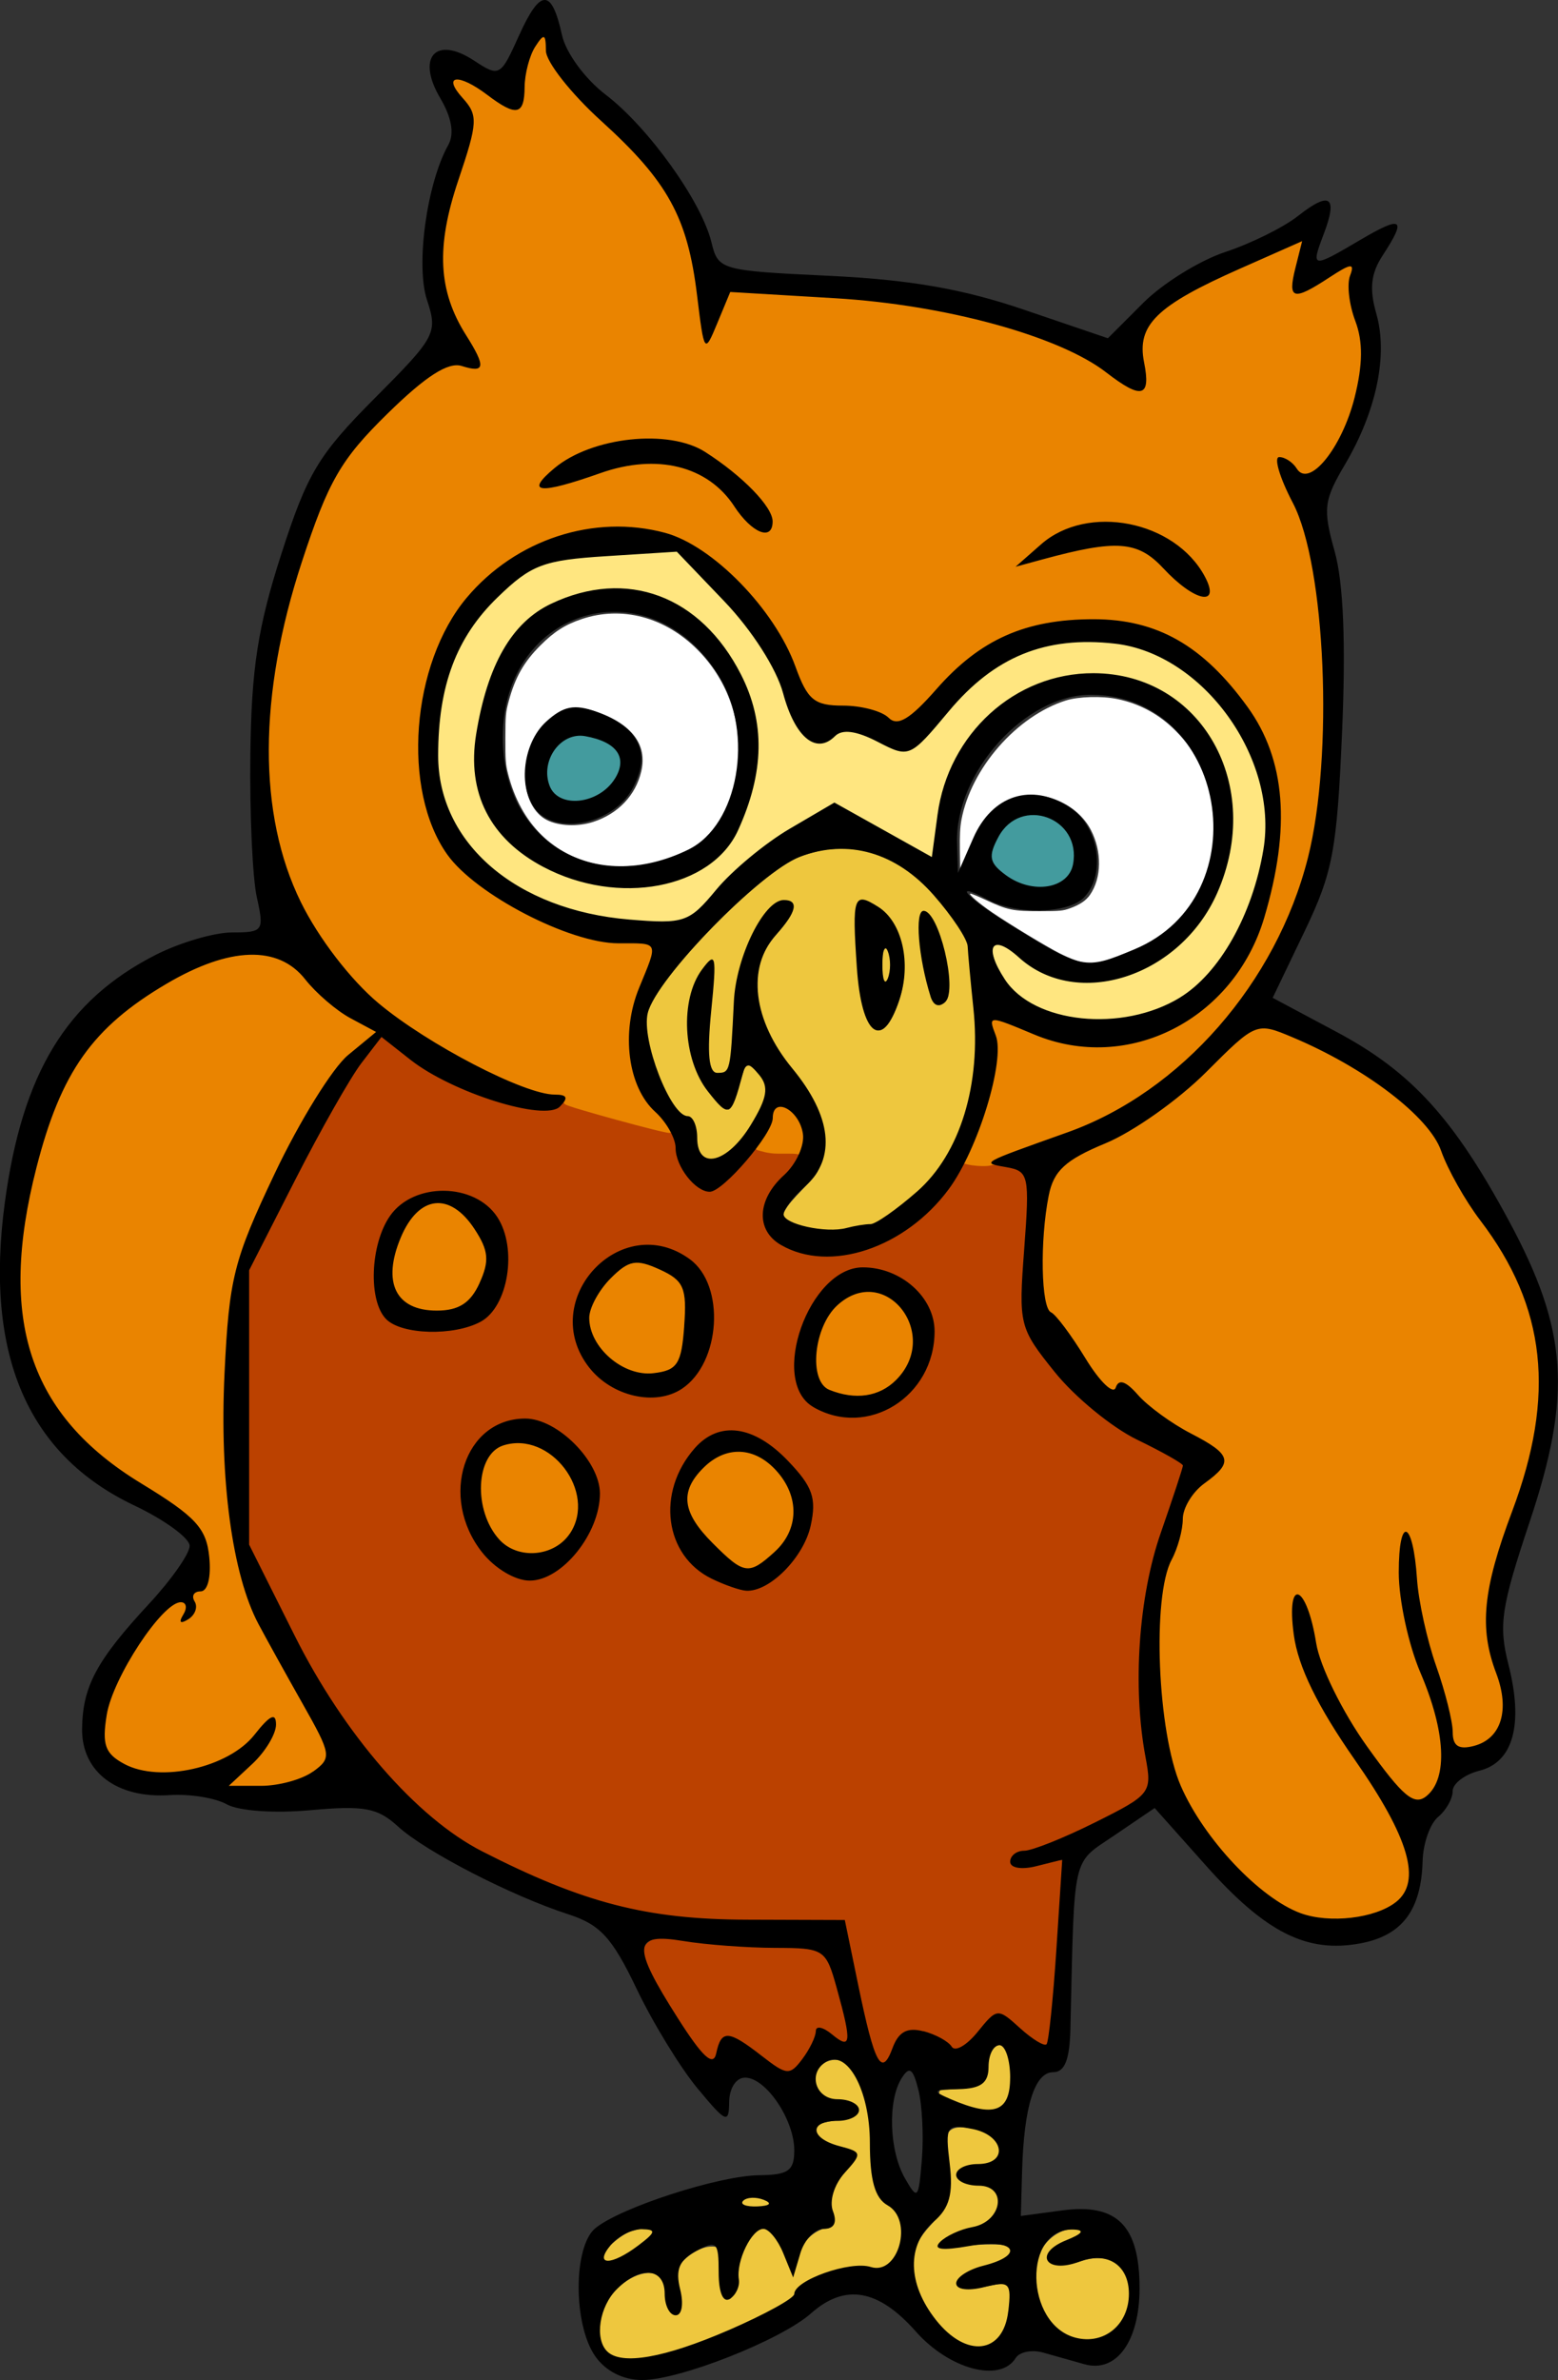
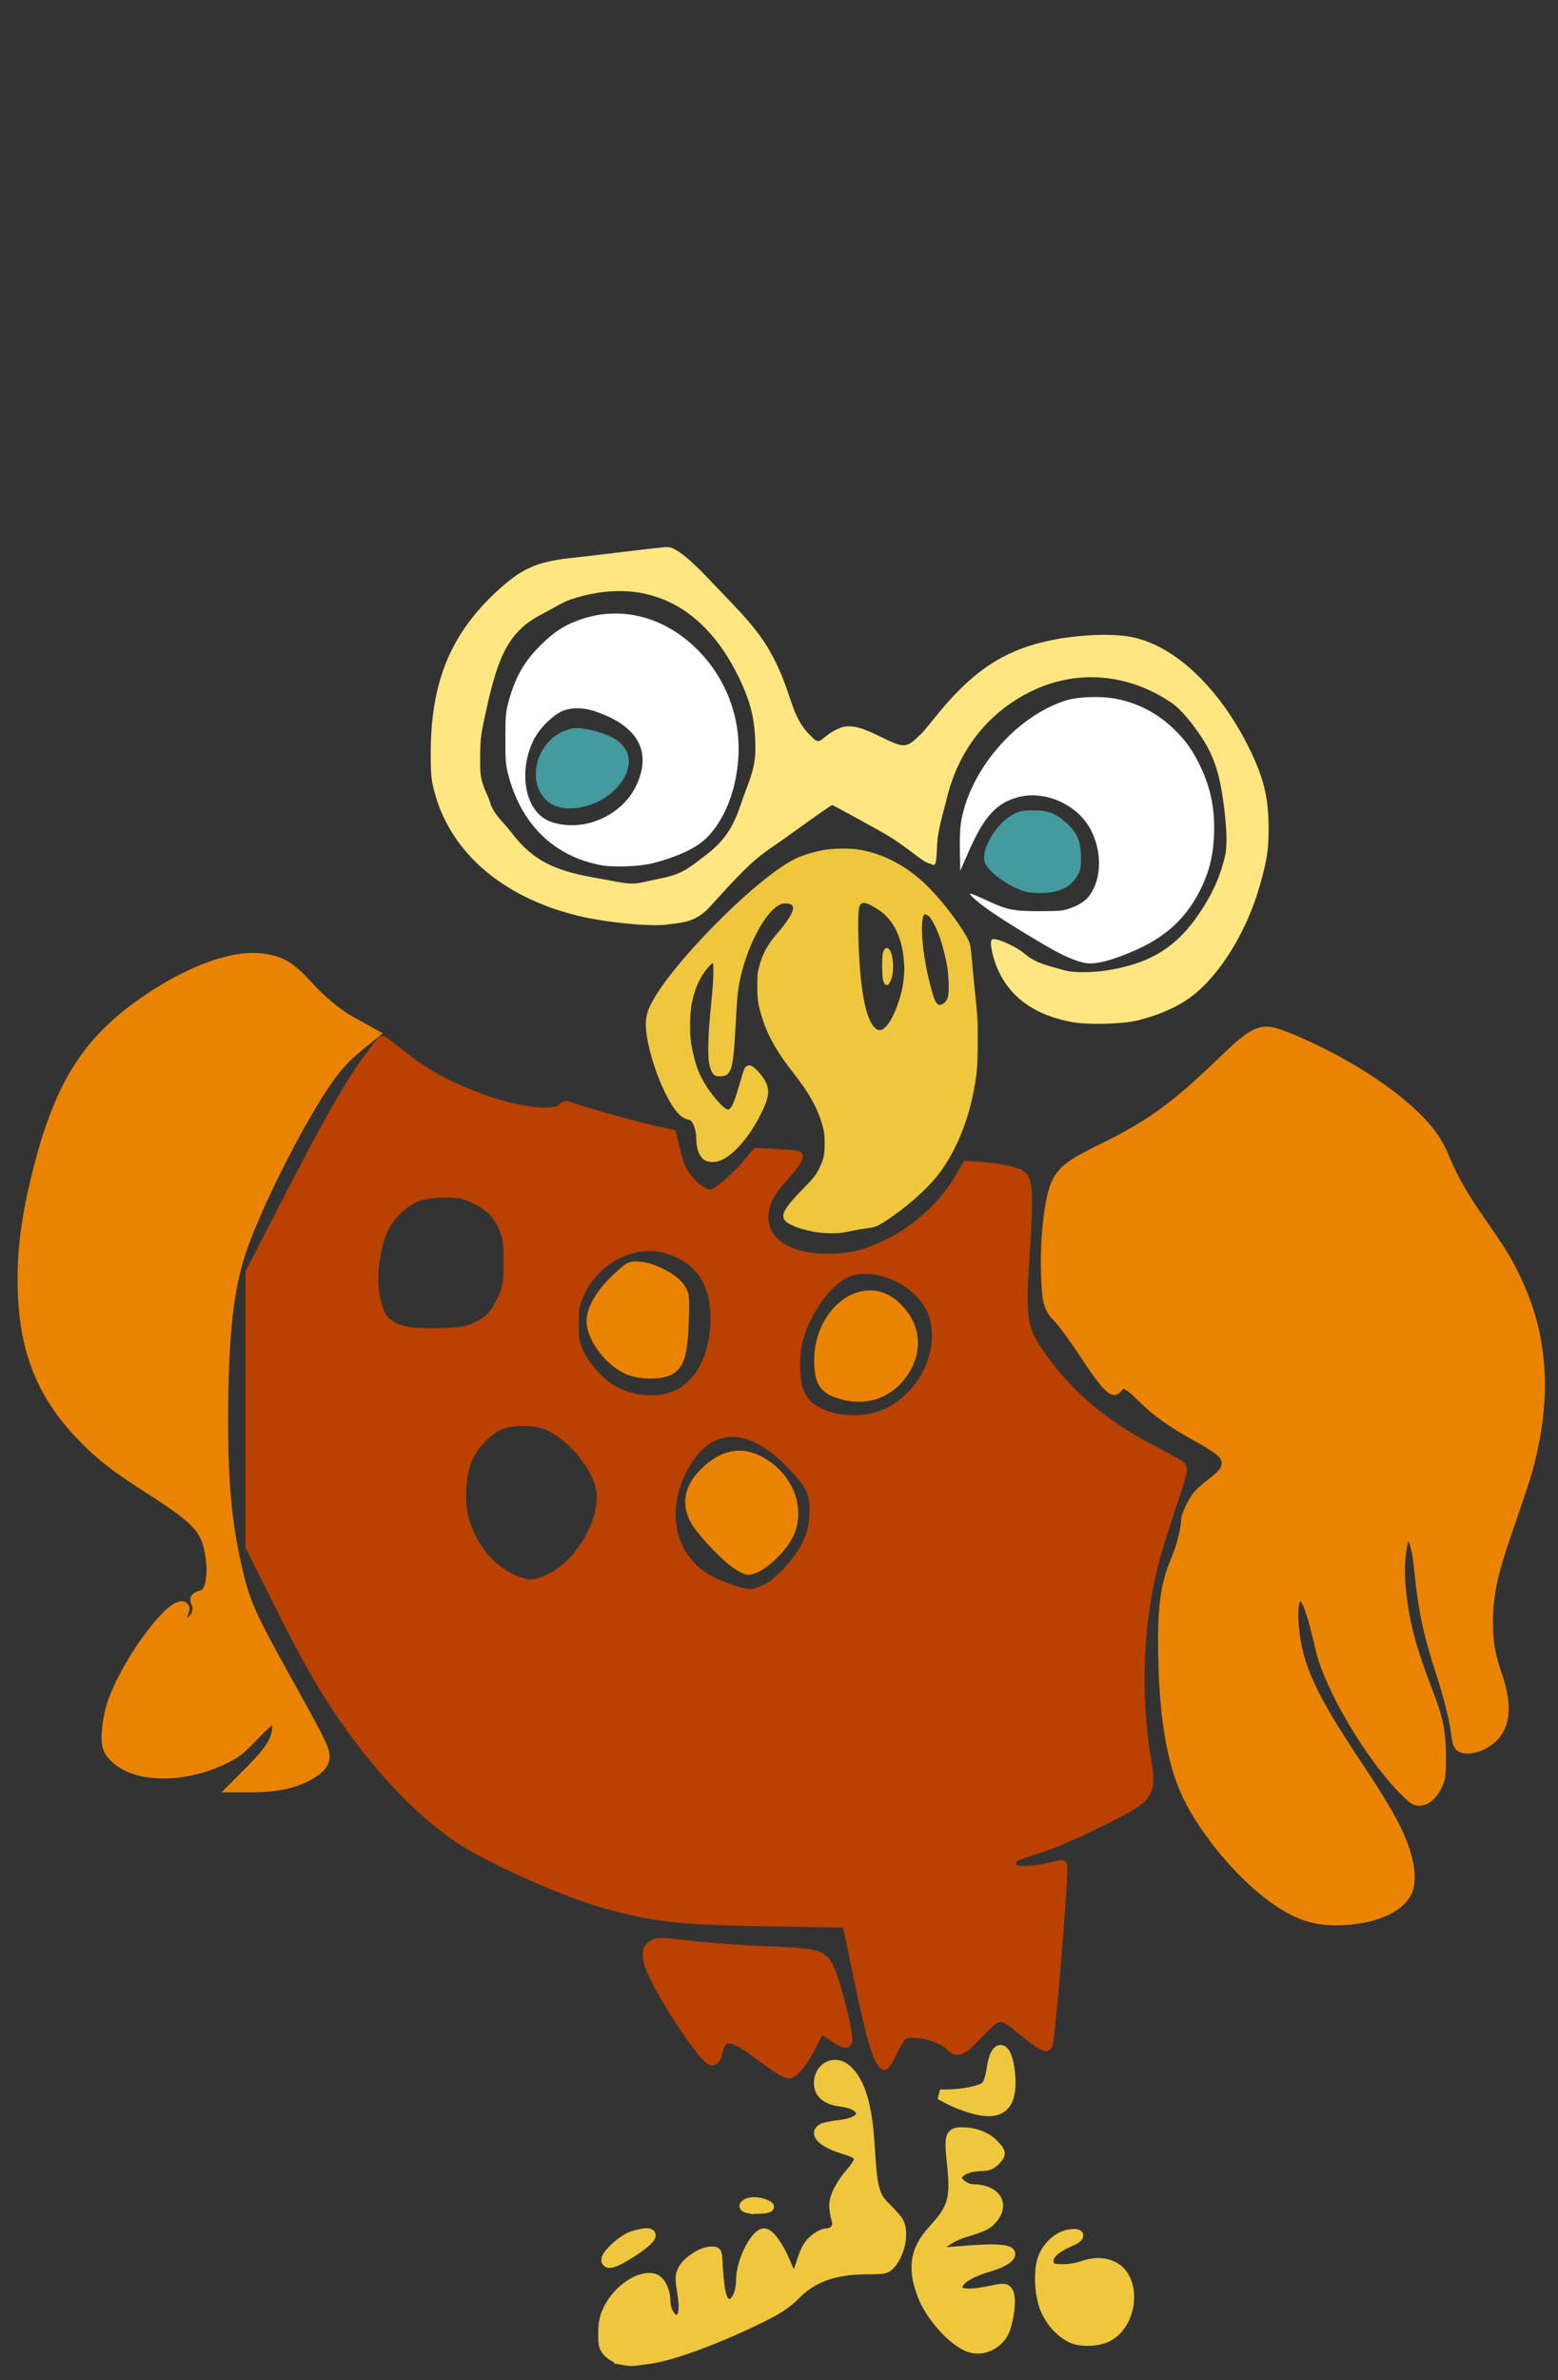
<svg xmlns="http://www.w3.org/2000/svg" xmlns:ns1="http://www.inkscape.org/namespaces/inkscape" xmlns:ns2="http://sodipodi.sourceforge.net/DTD/sodipodi-0.dtd" width="38.186mm" height="58.29mm" viewBox="0 0 38.186 58.29" version="1.1" id="svg1" ns1:version="1.4 (e7c3feb100, 2024-10-09)" ns2:docname="eule2.svg" xml:space="preserve" ns1:export-filename="eule2.png" ns1:export-xdpi="681.12488" ns1:export-ydpi="681.12488">
  <rect x="0" y="0" width="38.186" height="58.29" fill="#333333" stroke="none" />
  <ns2:namedview id="namedview1" pagecolor="#ffffff" bordercolor="#000000" borderopacity="0.25" ns1:showpageshadow="2" ns1:pageopacity="0.0" ns1:pagecheckerboard="0" ns1:deskcolor="#d1d1d1" ns1:document-units="mm" ns1:zoom="3.6312917" ns1:cx="72.150634" ns1:cy="110.15364" ns1:window-width="3440" ns1:window-height="1371" ns1:window-x="0" ns1:window-y="0" ns1:window-maximized="1" ns1:current-layer="layer1" />
  <defs id="defs1" />
  <g ns1:label="Ebene 1" ns1:groupmode="layer" id="layer1" transform="translate(-28.84,-43.656)">
-     <path style="fill:#ea8400;fill-opacity:1;stroke:#ea8400;stroke-width:0.937;stroke-dasharray:none;stroke-opacity:1" d="m 38.159,120.681 c -1.733,-0.874 -2.145,-2.827 -1.153,-5.477 0.644,-1.72 1.52,-2.881 2.565,-3.4 0.813,-0.403 0.999,-0.429 1.623,-0.223 0.953,0.315 1.955,1.228 2.832,2.582 0.963,1.488 1.089,2.303 0.578,3.756 -0.481,1.37 -1.26,2.396 -2.168,2.859 -1.006,0.513 -3.165,0.464 -4.278,-0.097 z" id="path17" transform="matrix(0.265,0,0,0.265,28.84,43.656)" />
    <path style="fill:#bb4100;fill-opacity:1;stroke:#bb4100;stroke-width:0.937;stroke-dasharray:none;stroke-opacity:1" d="m 72.125,191.24 c -0.333,-0.203 -1.311,-0.892 -2.173,-1.532 -2.357,-1.748 -3.159,-1.776 -3.574,-0.127 -0.159,0.63 -0.309,0.863 -0.529,0.82 -0.433,-0.083 -1.857,-1.912 -3.316,-4.257 -2.649,-4.258 -3.164,-5.804 -2.132,-6.393 0.471,-0.269 0.793,-0.263 3.31,0.058 1.534,0.196 4.689,0.427 7.012,0.514 4.769,0.178 5.354,0.325 5.903,1.482 0.764,1.611 1.981,6.635 1.68,6.936 -0.108,0.108 -0.58,-0.098 -1.195,-0.521 -0.559,-0.385 -1.088,-0.699 -1.176,-0.699 -0.088,0 -0.467,0.635 -0.843,1.412 -0.708,1.462 -1.665,2.678 -2.107,2.677 -0.14,-4e-4 -0.527,-0.167 -0.86,-0.37 z" id="path16" transform="matrix(0.265,0,0,0.265,28.84,43.656)" />
    <path style="fill:#bb4100;fill-opacity:1;stroke:#bb4100;stroke-width:0.926;stroke-dasharray:none;stroke-opacity:1" d="m 81.331,190.193 c -0.468,-0.987 -1.017,-3.147 -2.04,-8.027 l -0.938,-4.478 -7.193,-0.121 c -8.375,-0.141 -10.522,-0.377 -15.177,-1.662 -3.798,-1.049 -10.742,-4.151 -13.565,-6.061 -3.858,-2.609 -7.919,-6.975 -11.337,-12.187 -1.859,-2.835 -2.912,-4.738 -5.648,-10.204 l -2.262,-4.52 v -12.672 -12.672 l 3.289,-6.369 c 3.944,-7.638 5.877,-11.041 7.563,-13.32 0.693,-0.937 1.3,-1.704 1.349,-1.704 0.048,0 0.675,0.468 1.392,1.04 2.499,1.993 4.165,2.942 7.284,4.146 3.533,1.365 7.132,1.856 7.907,1.081 0.23,-0.23 0.452,-0.297 0.633,-0.191 0.367,0.214 5.959,1.784 7.946,2.23 l 1.557,0.35 0.219,0.881 c 0.121,0.485 0.301,1.195 0.401,1.58 0.368,1.416 2,3.096 3.01,3.098 0.497,9.3e-4 2.11,-1.332 3.335,-2.755 l 0.947,-1.101 1.85,0.105 c 1.017,0.058 1.879,0.129 1.914,0.159 0.148,0.125 -0.471,1.028 -1.335,1.952 -1.255,1.34 -1.818,2.477 -1.824,3.686 -0.012,2.357 2.219,3.84 5.821,3.87 2.059,0.017 3.365,-0.269 5.324,-1.163 2.812,-1.284 5.538,-3.714 6.989,-6.229 l 0.684,-1.186 0.999,0.07 c 1.905,0.134 3.63,0.489 4.058,0.836 0.59,0.477 0.644,1.903 0.284,7.405 -0.408,6.221 -0.268,6.917 1.99,9.925 2.414,3.215 5.511,5.781 9.503,7.872 1.372,0.719 2.657,1.428 2.855,1.576 0.345,0.257 0.305,0.438 -0.921,4.127 -1.446,4.352 -1.944,6.306 -2.358,9.258 -0.647,4.608 -0.575,9.52 0.205,14.043 0.371,2.151 0.197,2.818 -0.958,3.671 -1.202,0.888 -6.694,3.524 -8.646,4.15 -2.749,0.881 -2.771,0.892 -2.901,1.407 -0.078,0.311 -0.025,0.544 0.149,0.654 0.423,0.268 2.047,0.206 3.33,-0.126 0.643,-0.167 1.194,-0.276 1.224,-0.243 0.201,0.217 -1.125,16.437 -1.363,16.675 -0.186,0.186 -0.985,-0.312 -2.404,-1.498 -1.927,-1.61 -2.082,-1.596 -3.949,0.363 -1.549,1.626 -2.003,1.834 -2.589,1.186 -0.894,-0.988 -3.734,-1.622 -4.484,-1.001 -0.188,0.156 -0.602,0.835 -0.921,1.509 -0.319,0.674 -0.651,1.226 -0.738,1.226 -0.087,0 -0.295,-0.287 -0.462,-0.639 z m -10.484,-43.31 c 1.153,-0.538 3.002,-2.527 3.732,-4.015 0.522,-1.065 0.669,-1.63 0.74,-2.858 0.115,-1.993 -0.284,-2.845 -2.278,-4.862 -3.996,-4.041 -7.8,-3.721 -10.052,0.845 -1.817,3.683 -1.011,7.623 1.98,9.681 1.19,0.818 3.88,1.777 4.613,1.643 0.303,-0.055 0.873,-0.251 1.266,-0.434 z m -19.864,-1.046 c 2.727,-1.363 4.971,-5.239 4.641,-8.018 -0.242,-2.041 -2.501,-4.912 -4.729,-6.009 -1.313,-0.646 -3.682,-0.658 -4.881,-0.025 -1.143,0.603 -2.17,1.709 -2.755,2.966 -0.663,1.424 -0.815,4.074 -0.329,5.765 0.757,2.639 2.687,4.841 4.949,5.65 1.099,0.393 1.811,0.317 3.104,-0.329 z m 31.045,-15.216 c 3.454,-1.612 5.447,-5.85 4.314,-9.173 -0.945,-2.773 -4.792,-4.801 -7.62,-4.018 -1.894,0.524 -4.103,3.398 -4.93,6.417 -0.372,1.357 -0.342,3.647 0.062,4.693 0.439,1.137 0.978,1.638 2.406,2.237 1.614,0.677 4.131,0.609 5.768,-0.155 z m -19.111,-1.84 c 1.886,-1.027 3.086,-3.368 3.245,-6.333 0.201,-3.746 -1.342,-6.154 -4.54,-7.084 -2.99,-0.869 -6.564,0.951 -8.01,4.08 -0.476,1.03 -0.549,1.423 -0.544,2.941 0.005,1.526 0.075,1.891 0.548,2.824 0.63,1.243 1.838,2.559 2.956,3.221 1.98,1.172 4.572,1.316 6.345,0.351 z m -19.007,-6.071 c 1.31,-0.595 1.904,-1.206 2.56,-2.632 0.504,-1.094 0.552,-1.392 0.553,-3.437 0.002,-1.929 -0.06,-2.374 -0.447,-3.213 -0.608,-1.32 -1.281,-1.989 -2.667,-2.653 -0.989,-0.473 -1.41,-0.56 -2.74,-0.56 -2.127,-2.1e-4 -3.212,0.396 -4.475,1.637 -1.172,1.15 -1.734,2.452 -2.057,4.76 -0.21,1.508 -0.129,2.855 0.252,4.145 0.567,1.922 1.978,2.539 5.613,2.453 2.036,-0.048 2.593,-0.13 3.408,-0.501 z" id="path15" transform="matrix(0.265,0,0,0.265,28.84,43.656)" />
-     <path style="fill:#ea8400;fill-opacity:1;stroke:#ea8400;stroke-width:0.873;stroke-dasharray:none;stroke-opacity:1" d="m 71.937,106.181 c -0.889,0 -1.611,-0.28 -1.698,-0.285 -0.088,-0.006 0.448,-0.364 0.744,-0.851 0.292,-0.481 0.589,-1.179 0.66,-1.55 0.166,-0.874 0.202,-0.922 0.699,-0.922 0.584,0 1.593,1.051 1.833,1.91 0.17,0.607 0.101,1.859 -0.1,1.822 -0.051,-0.009 -0.135,-0.123 -1.024,-0.123 z" id="path14" transform="matrix(0.265,0,0,0.265,28.84,43.656)" ns2:nodetypes="scsssscss" />
-     <path style="fill:#ea8400;fill-opacity:1;stroke:#ea8400;stroke-width:0.873;stroke-dasharray:none;stroke-opacity:1" d="m 91.598,107.275 c -0.771,0.168 -2.673,-0.053 -2.757,-0.468 -0.104,-0.512 1.325,-0.754 1.549,-1.297 1.639,-3.974 2.464,-8.47 1.827,-9.951 -0.309,-0.717 -0.29,-1.021 0.064,-1.021 0.158,0 1.258,0.388 2.444,0.861 3.081,1.23 3.903,1.427 6.308,1.51 2.261,0.078 3.681,-0.105 5.492,-0.707 4.661,-1.549 8.58,-5.443 10.301,-10.234 0.424,-1.181 1.172,-4.116 1.485,-5.825 0.294,-1.608 0.414,-5.857 0.206,-7.319 -0.579,-4.078 -2.386,-7.46 -5.795,-10.842 -1.449,-1.438 -2.621,-2.289 -4.325,-3.139 -2.249,-1.122 -3.571,-1.418 -6.697,-1.497 -2.975,-0.076 -4.838,0.139 -6.885,0.793 -3.024,0.967 -4.857,2.224 -8.178,5.609 -2.304,2.348 -3.017,2.938 -3.548,2.934 -0.147,-0.001 -0.534,-0.182 -0.859,-0.403 -0.96,-0.651 -2.706,-1.058 -4.564,-1.065 -2.063,-0.008 -2.829,-0.665 -3.822,-3.278 -1.145,-3.011 -2.629,-5.286 -5.147,-7.888 -3.861,-3.99 -6.758,-5.329 -11.518,-5.324 -4.981,0.005 -9.271,1.793 -12.874,5.367 -2.693,2.671 -4.208,5.655 -5.168,10.176 -0.324,1.528 -0.358,1.956 -0.364,4.695 -0.005,2.38 0.043,3.266 0.233,4.218 0.508,2.551 1.495,4.907 2.658,6.345 2.187,2.703 7.609,5.908 12.387,7.323 0.949,0.281 1.634,0.374 3.424,0.465 1.231,0.063 2.361,0.179 2.511,0.26 0.434,0.232 0.338,0.788 -0.52,2.99 -0.981,2.519 -1.216,3.624 -1.216,5.718 0,2.889 0.708,4.898 2.352,6.673 0.493,0.532 1.373,1.268 1.337,1.304 -0.132,0.132 -9.447,-2.416 -9.447,-2.583 0,-0.248 -0.456,-0.442 -1.038,-0.442 -2.69,0 -11.374,-4.447 -16.054,-8.222 -2.623,-2.116 -5.857,-6.287 -7.485,-9.655 -4.152,-8.59 -3.887,-19.954 0.778,-33.277 1.989,-5.681 3.172,-7.629 6.879,-11.324 3.448,-3.437 5.672,-5.009 6.835,-4.829 1.665,0.258 2.007,0.26 2.101,0.016 0.141,-0.367 -0.147,-1.069 -1.09,-2.657 -1.028,-1.732 -1.396,-2.538 -1.866,-4.083 -0.317,-1.041 -0.352,-1.371 -0.353,-3.299 -0.001,-2.548 0.256,-3.883 1.458,-7.586 1.656,-5.099 1.666,-5.636 0.133,-7.478 -0.686,-0.825 -0.851,-1.19 -0.606,-1.341 0.356,-0.22 1.433,0.284 2.97,1.39 1.338,0.963 1.992,1.29 2.585,1.29 0.417,0 0.504,-0.058 0.657,-0.435 0.097,-0.239 0.216,-0.973 0.264,-1.631 0.136,-1.861 0.557,-3.211 1.326,-4.251 0.362,-0.489 0.497,-0.367 0.497,0.448 0,1.312 1.3,3.145 4.305,6.069 4.493,4.373 5.624,5.639 6.849,7.667 1.669,2.765 2.263,4.922 3.159,11.473 0.294,2.148 0.511,2.677 0.889,2.166 0.201,-0.271 1.938,-4.316 1.938,-4.513 0,-0.064 0.346,-0.086 0.77,-0.049 0.423,0.038 2.849,0.189 5.39,0.336 7.175,0.415 10.146,0.775 14.969,1.812 6.147,1.322 10.801,3.152 13.962,5.491 1.13,0.836 2.401,1.525 2.817,1.528 0.117,7.19e-4 0.322,-0.119 0.455,-0.266 0.215,-0.237 0.229,-0.404 0.13,-1.506 -0.207,-2.298 -0.164,-3.178 0.189,-3.895 0.65,-1.319 2.261,-2.583 5.209,-4.086 1.262,-0.643 8.771,-4.038 8.932,-4.038 0.023,0 -0.072,0.437 -0.211,0.971 -0.488,1.873 -0.683,3.149 -0.526,3.443 0.319,0.597 1.037,0.352 3.561,-1.216 1.505,-0.935 2.042,-1.132 1.871,-0.687 -0.455,1.187 -0.346,2.636 0.365,4.847 0.369,1.146 0.412,1.454 0.413,2.953 0.004,4.194 -2.096,9.318 -4.4,10.733 -0.596,0.366 -0.83,0.309 -1.425,-0.345 -0.526,-0.578 -1.479,-1.097 -1.73,-0.942 -0.357,0.221 0.127,1.907 1.113,3.874 1.977,3.943 2.946,10.195 2.958,19.085 0.011,8.001 -0.678,12.885 -2.527,17.9 -0.66,1.79 -2.403,5.305 -3.456,6.968 -3.689,5.828 -8.808,10.53 -14.483,13.303 -1.544,0.754 -8.291,3.57 -9.006,3.681 -0.11,0.017 -0.966,-0.059 -1.737,-0.127 z M 112.055,54.713 c 0.096,-1.173 -1.508,-3.356 -3.39,-4.615 -1.063,-0.711 -2.592,-1.356 -3.883,-1.638 -0.442,-0.097 -1.527,-0.176 -2.41,-0.176 -1.816,-6.58e-4 -3.169,0.302 -4.485,1.003 -0.734,0.391 -3.948,3.051 -3.83,3.169 0.033,0.033 1.104,-0.216 2.38,-0.554 4.09,-1.085 4.7,-1.197 6.604,-1.208 1.679,-0.01 1.772,0.004 2.611,0.403 0.611,0.29 1.203,0.741 1.986,1.512 1.976,1.945 3.148,2.73 3.973,2.661 0.364,-0.031 0.406,-0.083 0.445,-0.557 z M 71.372,49.143 c 0.372,-0.372 0.341,-1.068 -0.084,-1.913 -0.707,-1.406 -4.408,-4.704 -6.411,-5.713 -1.446,-0.729 -2.283,-0.878 -4.888,-0.871 -1.92,0.005 -2.57,0.059 -3.597,0.299 -2.23,0.52 -4.258,1.54 -5.654,2.845 -0.813,0.76 -1.012,1.26 -0.567,1.431 0.39,0.15 1.948,-0.198 4.28,-0.956 1.242,-0.404 2.655,-0.826 3.139,-0.938 2.752,-0.637 5.556,-0.28 7.606,0.969 1.03,0.628 1.88,1.441 2.788,2.667 0.918,1.24 1.581,1.887 2.251,2.196 0.682,0.314 0.811,0.312 1.138,-0.015 z" id="path12" transform="matrix(0.265,0,0,0.265,28.84,43.656)" ns2:nodetypes="cssssssssssssssscscsscsscssssssssssssssssssscsssssssssssssssssssssssscsscscssssssssccccssssssscsscssscssssssssss" />
    <path style="fill:#ea8400;fill-opacity:1;stroke:#ea8400;stroke-width:0.866;stroke-dasharray:none;stroke-opacity:1" d="m 121.921,177.37 c -1.113,-0.216 -1.859,-0.503 -2.946,-1.132 -3.177,-1.838 -6.997,-6.047 -8.976,-9.89 -1.518,-2.946 -2.296,-7.07 -2.434,-12.898 -0.113,-4.745 0.158,-6.919 1.153,-9.261 0.51,-1.201 0.951,-2.907 0.951,-3.684 1.3e-4,-0.471 0.667,-1.848 1.163,-2.4 0.207,-0.231 0.776,-0.728 1.265,-1.105 1.06,-0.818 1.321,-1.181 1.321,-1.839 0,-0.683 -0.618,-1.219 -2.763,-2.394 -2.226,-1.22 -3.716,-2.286 -5.098,-3.647 -1.309,-1.29 -1.689,-1.453 -2.121,-0.912 -0.243,0.305 -0.34,0.345 -0.557,0.228 -0.489,-0.262 -1.216,-1.193 -2.759,-3.534 -0.845,-1.282 -1.855,-2.658 -2.243,-3.057 -0.935,-0.96 -1.07,-1.434 -1.16,-4.087 -0.12,-3.533 0.37,-7.456 1.083,-8.672 0.633,-1.08 1.409,-1.63 4.274,-3.028 4.182,-2.041 6.635,-3.806 10.609,-7.637 3.586,-3.458 3.93,-3.588 6.58,-2.503 4.832,1.979 9.568,4.991 12.147,7.724 1.132,1.2 1.656,2.012 2.292,3.551 0.633,1.533 1.593,3.244 2.801,4.992 2.279,3.298 2.679,3.927 3.422,5.384 2.748,5.388 3.242,10.993 1.556,17.643 -0.312,1.231 -0.557,1.98 -2.196,6.728 -1.206,3.491 -1.628,5.549 -1.636,7.974 -0.006,1.846 0.194,2.986 0.883,5.022 0.856,2.529 0.754,4.328 -0.311,5.51 -0.627,0.696 -1.633,1.176 -2.469,1.177 -0.781,0.002 -0.981,-0.251 -1.108,-1.405 -0.136,-1.233 -0.677,-3.407 -1.401,-5.624 -1.129,-3.459 -1.607,-5.636 -1.946,-8.878 -0.216,-2.068 -0.258,-2.315 -0.555,-3.262 -0.687,-2.191 -1.495,0.956 -1.145,4.459 0.298,2.976 0.937,5.422 2.412,9.231 1.03,2.659 1.274,3.813 1.286,6.083 0.01,1.841 -0.016,2.067 -0.308,2.713 -0.419,0.927 -1.077,1.505 -1.711,1.505 -0.421,0 -0.606,-0.127 -1.508,-1.038 -3.101,-3.133 -6.869,-9.523 -7.663,-12.997 -0.764,-3.34 -1.21,-4.627 -1.666,-4.802 -0.684,-0.262 -0.93,0.705 -0.728,2.859 0.333,3.558 1.632,6.358 5.918,12.764 1.872,2.798 3.102,4.857 3.719,6.227 0.922,2.046 1.264,3.847 0.951,5 -0.456,1.68 -2.837,2.867 -6.073,3.027 -0.876,0.043 -1.702,0.002 -2.303,-0.115 z" id="path9" transform="matrix(0.265,0,0,0.265,28.84,43.656)" />
    <path style="fill:#ea8400;fill-opacity:1;stroke:#ea8400;stroke-width:0.809;stroke-dasharray:none;stroke-opacity:1" d="m 23.093,163.599 c 1.868,-1.875 2.483,-2.868 2.483,-4.005 0,-1.057 -0.346,-0.911 -2.074,0.876 -1.337,1.382 -1.593,1.582 -2.746,2.145 -3.892,1.899 -8.476,1.766 -10.343,-0.301 -0.353,-0.391 -0.51,-0.71 -0.581,-1.181 -0.122,-0.811 0.105,-2.547 0.479,-3.671 1.32,-3.967 5.787,-9.922 6.734,-8.976 0.114,0.114 0.108,0.262 -0.025,0.586 -0.221,0.538 -0.341,1.17 -0.223,1.17 0.231,0 0.884,-0.433 1.135,-0.752 0.304,-0.387 0.362,-0.986 0.136,-1.408 -0.185,-0.346 0.01,-0.592 0.554,-0.701 0.727,-0.145 1.051,-1.549 0.795,-3.444 -0.344,-2.55 -1.086,-3.377 -5.652,-6.296 -3.148,-2.013 -4.487,-3.055 -6.214,-4.838 -3.666,-3.784 -5.322,-7.828 -5.501,-13.432 -0.114,-3.561 0.276,-6.718 1.37,-11.075 2.06,-8.21 4.703,-12.315 10.365,-16.098 3.96,-2.646 7.825,-4.009 10.437,-3.681 1.778,0.223 2.646,0.734 4.273,2.515 1.31,1.434 2.756,2.629 4.011,3.316 0.497,0.272 1.192,0.656 1.544,0.853 l 0.639,0.358 -1.185,0.958 c -1.596,1.29 -2.342,2.106 -3.483,3.806 -2.611,3.894 -6.41,11.508 -7.702,15.438 -1.164,3.539 -1.616,7.878 -1.621,15.533 -0.003,5.677 0.333,9.363 1.214,13.317 0.757,3.397 1.249,4.522 4.63,10.585 2.854,5.117 3.419,6.226 3.52,6.907 0.101,0.678 -0.218,1.203 -1.075,1.771 -1.407,0.932 -3.251,1.365 -5.816,1.365 h -1.712 z" id="path8" transform="matrix(0.265,0,0,0.265,28.84,43.656)" />
    <path style="fill:#eec73e;fill-opacity:1;stroke:#eec73e;stroke-width:0.401;stroke-dasharray:none;stroke-opacity:1" d="m 81.895,90.622 c -0.127,-0.284 -0.144,-2.229 -0.023,-2.571 0.107,-0.301 0.162,-0.313 0.29,-0.061 0.324,0.641 0.325,1.991 0.001,2.631 -0.06,0.119 -0.123,0.217 -0.14,0.217 -0.017,0 -0.074,-0.098 -0.127,-0.217 z" id="path7" transform="matrix(0.265,0,0,0.265,28.84,43.656)" />
    <path style="fill:#eec73e;fill-opacity:1;stroke:#eec73e;stroke-width:0.401;stroke-opacity:1;stroke-dasharray:none" d="m 75.699,113.694 c -1.392,-0.205 -2.499,-0.581 -2.904,-0.986 -0.204,-0.204 -0.205,-0.428 -0.005,-0.773 0.289,-0.497 0.678,-0.958 1.639,-1.941 1.046,-1.07 1.218,-1.29 1.56,-2.007 0.384,-0.803 0.48,-1.262 0.481,-2.297 9.03e-4,-0.778 -0.019,-0.977 -0.153,-1.515 -0.415,-1.67 -1.263,-3.232 -2.819,-5.191 -1.364,-1.717 -2.231,-3.218 -2.736,-4.736 -0.429,-1.291 -0.518,-1.816 -0.521,-3.092 -0.002,-1.004 0.011,-1.15 0.152,-1.711 0.297,-1.177 0.734,-1.995 1.602,-2.998 1.238,-1.432 1.705,-2.292 1.506,-2.773 -0.108,-0.261 -0.359,-0.373 -0.838,-0.374 -0.339,-9.5e-4 -0.453,0.026 -0.706,0.166 -1.509,0.834 -3.25,4.306 -3.828,7.636 -0.117,0.675 -0.16,1.226 -0.321,4.129 -0.147,2.639 -0.276,3.464 -0.6,3.826 -0.14,0.157 -0.209,0.184 -0.509,0.206 -0.207,0.015 -0.399,-0.003 -0.476,-0.044 -0.194,-0.104 -0.392,-0.604 -0.47,-1.186 -0.09,-0.68 -0.038,-2.5 0.118,-4.132 0.27,-2.814 0.299,-3.185 0.309,-3.99 0.009,-0.709 -0.005,-0.864 -0.088,-0.992 -0.138,-0.21 -0.27,-0.16 -0.644,0.245 -0.82,0.885 -1.365,2.039 -1.66,3.511 -0.174,0.868 -0.216,2.6 -0.087,3.58 0.11,0.833 0.411,2.051 0.669,2.702 0.416,1.05 1.095,2.102 1.973,3.058 1.142,1.243 1.449,1.011 2.221,-1.679 0.206,-0.717 0.413,-1.378 0.459,-1.468 0.193,-0.372 0.497,-0.247 1.093,0.452 0.936,1.096 0.958,1.787 0.11,3.484 -1.103,2.206 -2.569,3.875 -3.776,4.301 -0.333,0.117 -0.847,0.11 -1.095,-0.015 -0.467,-0.235 -0.752,-0.921 -0.754,-1.817 -0.002,-0.739 -0.218,-1.477 -0.535,-1.822 -0.065,-0.071 -0.212,-0.145 -0.326,-0.165 -0.114,-0.02 -0.314,-0.097 -0.443,-0.171 -1.493,-0.853 -3.664,-6.734 -3.326,-9.009 0.036,-0.244 0.145,-0.629 0.242,-0.857 1.478,-3.473 9.734,-11.898 13.427,-13.702 0.639,-0.312 1.684,-0.635 2.576,-0.795 0.792,-0.142 2.366,-0.17 3.092,-0.055 2.413,0.383 4.658,1.605 6.559,3.57 1.407,1.454 3.029,3.634 3.539,4.756 0.154,0.338 0.179,0.488 0.277,1.636 0.059,0.695 0.206,2.205 0.326,3.355 0.211,2.022 0.218,2.163 0.217,4.23 -5.92e-4,2.36 -0.066,3.091 -0.437,4.907 -0.573,2.799 -1.764,5.517 -3.219,7.344 -1.079,1.355 -2.903,2.956 -4.731,4.153 -0.775,0.508 -0.98,0.59 -1.667,0.667 -0.318,0.036 -0.825,0.118 -1.127,0.182 -1.134,0.242 -1.433,0.28 -2.137,0.276 -0.397,-0.002 -0.943,-0.037 -1.213,-0.077 z m 6.039,-18.398 c 0.407,-0.251 0.733,-0.691 1.109,-1.496 0.701,-1.499 1.061,-3.24 0.978,-4.73 -0.131,-2.378 -0.982,-4.178 -2.426,-5.132 -0.914,-0.604 -1.403,-0.787 -1.736,-0.648 -0.444,0.186 -0.524,0.672 -0.48,2.922 0.104,5.33 0.717,8.422 1.801,9.082 0.224,0.137 0.532,0.137 0.754,2.5e-4 z m 5.492,-2.313 c 0.313,-0.142 0.526,-0.409 0.64,-0.801 0.133,-0.457 0.084,-2.095 -0.09,-3.02 -0.275,-1.459 -0.683,-2.808 -1.107,-3.659 -0.437,-0.876 -0.734,-1.195 -1.114,-1.195 -0.169,0 -0.222,0.03 -0.293,0.168 -0.401,0.775 -0.17,3.616 0.517,6.362 0.395,1.578 0.583,2.025 0.912,2.168 0.24,0.104 0.258,0.103 0.536,-0.023 z" id="path6" transform="matrix(0.265,0,0,0.265,28.84,43.656)" />
    <path style="fill:#ffe680;fill-opacity:1;stroke:none;stroke-width:0.011" d="m 55.16,68.696 c -0.964,-0.169 -1.593,-0.624 -1.895,-1.371 -0.082,-0.203 -0.19,-0.613 -0.109,-0.664 0.074,-0.046 0.552,0.142 0.825,0.375 0.249,0.213 0.607,0.285 0.921,0.376 0.318,0.092 0.855,0.053 1.213,-0.015 0.955,-0.18 1.573,-0.554 2.132,-1.39 0.273,-0.408 0.493,-0.842 0.62,-1.394 0.087,-0.377 -0.013,-1.15 -0.079,-1.555 -0.089,-0.542 -0.231,-0.962 -0.542,-1.412 -0.183,-0.265 -0.44,-0.609 -0.705,-0.787 -1.037,-0.698 -2.315,-0.84 -3.488,-0.242 -1.043,0.532 -1.743,1.46 -2.018,2.635 -0.031,0.133 -0.168,0.597 -0.212,0.92 -0.043,0.323 0.01,0.789 -0.162,0.64 -0.202,-0.012 -0.555,-0.413 -1.206,-0.777 -0.651,-0.364 -1.199,-0.662 -1.218,-0.662 -0.046,0 -1.106,0.783 -1.435,1.003 -0.577,0.385 -0.9,0.764 -1.567,1.491 -0.356,0.388 -0.679,0.381 -1.041,0.431 -0.418,0.058 -1.516,-0.05 -2.194,-0.216 -1.892,-0.462 -3.185,-1.61 -3.54,-3.145 -0.053,-0.227 -0.063,-0.369 -0.063,-0.846 0.002,-1.789 0.522,-2.994 1.759,-4.078 0.525,-0.46 0.919,-0.617 1.751,-0.699 0.348,-0.034 2.117,-0.26 2.285,-0.26 0.099,0 0.32,0.048 0.985,0.746 0.76,0.797 1.069,1.09 1.401,1.591 0.287,0.433 0.475,0.911 0.626,1.374 0.156,0.479 0.284,0.684 0.468,0.874 0.245,0.252 0.216,0.193 0.498,-0.018 0.087,-0.066 0.252,-0.138 0.306,-0.154 0.255,-0.074 0.539,0.032 0.923,0.221 0.628,0.308 0.648,0.29 0.992,-0.034 0.116,-0.109 0.332,-0.392 0.498,-0.591 0.911,-1.091 1.692,-1.52 2.735,-1.732 0.566,-0.115 1.468,-0.186 2.008,-0.062 1.161,0.266 2.188,1.431 2.805,2.672 0.376,0.755 0.495,1.238 0.496,2.005 5.37e-4,0.528 -0.037,0.769 -0.217,1.402 -0.32,1.125 -0.977,2.19 -1.676,2.715 -0.342,0.257 -0.829,0.47 -1.349,0.591 -0.348,0.081 -1.178,0.102 -1.534,0.039 z M 45.046,65.167 c 0.509,-0.108 0.646,-0.231 1.006,-0.502 0.397,-0.298 0.699,-0.571 0.941,-1.297 0.186,-0.559 0.357,-0.841 0.36,-1.35 0.004,-0.7 -0.101,-1.152 -0.415,-1.794 -0.891,-1.817 -2.363,-2.471 -4.123,-1.883 -0.169,0.056 -0.576,0.298 -0.681,0.351 -0.902,0.452 -1.127,1.158 -1.445,2.674 -0.087,0.414 -0.081,0.582 -0.08,1.061 6.72e-4,0.447 0.179,0.656 0.235,0.861 0.084,0.307 0.35,0.518 0.529,0.754 0.548,0.724 1.107,0.959 2.204,1.138 0.341,0.056 0.666,0.157 0.965,0.094 z" id="path3" ns2:nodetypes="csccscsssssssscssssccscssssssssssssssscsssccssscccssccssss" />
    <path style="fill:#439b9e;fill-opacity:1;stroke-width:0.014" d="m 42.481,63.404 c -0.239,-0.085 -0.429,-0.307 -0.484,-0.563 -0.129,-0.605 0.281,-1.237 0.874,-1.344 0.197,-0.036 0.649,0.061 0.937,0.2 0.562,0.273 0.595,0.819 0.08,1.321 -0.366,0.357 -1.001,0.531 -1.406,0.386 z" id="path1" />
    <path style="fill:#439b9e;fill-opacity:1;stroke:none;stroke-width:0.013" d="m 54.009,65.5 c -0.409,-0.1 -0.948,-0.481 -1.031,-0.726 -0.104,-0.311 0.283,-0.961 0.7,-1.177 0.156,-0.08 0.227,-0.094 0.488,-0.094 0.369,-1.82e-4 0.557,0.072 0.823,0.317 0.254,0.234 0.345,0.454 0.346,0.836 6.74e-4,0.277 -0.009,0.319 -0.108,0.477 -0.156,0.248 -0.421,0.378 -0.8,0.392 -0.153,0.006 -0.341,-0.005 -0.418,-0.024 z" id="path2" />
    <path style="fill:#ffffff;fill-opacity:1;stroke:none;stroke-width:0.042" d="m 55.579,79.956 c -4.398,-0.841 -7.414,-3.809 -8.595,-8.458 -0.218,-0.857 -0.247,-1.26 -0.242,-3.277 0.006,-2.12 0.029,-2.386 0.301,-3.393 0.603,-2.236 1.408,-3.654 2.947,-5.19 1.267,-1.265 2.281,-1.91 3.809,-2.423 3.72,-1.25 7.713,-0.191 10.728,2.845 2.625,2.643 3.986,6.231 3.765,9.929 -0.203,3.402 -1.58,6.504 -3.525,7.941 -0.973,0.718 -2.6,1.398 -4.456,1.861 -1.181,0.295 -3.616,0.381 -4.731,0.167 z M 54.868,75.957 c 2.301,-0.75 3.922,-2.452 4.441,-4.664 0.586,-2.496 -0.888,-4.412 -4.273,-5.554 -1.169,-0.394 -2.373,-0.372 -3.197,0.058 -0.931,0.487 -2.053,1.671 -2.526,2.667 -1.35,2.842 -0.773,6.255 1.235,7.303 1.11,0.579 2.885,0.657 4.32,0.19 z" id="path4" transform="matrix(0.265,0,0,0.265,28.84,43.656)" />
    <path style="fill:#ffffff;fill-opacity:1;stroke:none;stroke-width:0.042" d="m 100.479,89.012 c -0.584,-0.078 -1.426,-0.386 -2.448,-0.896 -1.169,-0.584 -4.591,-2.654 -6.225,-3.766 -1.262,-0.859 -2.305,-1.756 -2.05,-1.763 0.089,-0.002 0.745,0.268 1.459,0.6 1.964,0.916 2.484,1.023 4.944,1.019 1.867,-0.003 2.147,-0.028 2.786,-0.257 0.914,-0.327 1.498,-0.718 1.867,-1.25 1.087,-1.569 1.118,-4.008 0.076,-6.008 -1.209,-2.32 -4.201,-3.674 -6.689,-3.026 -2.032,0.529 -3.19,1.795 -4.611,5.04 l -0.779,1.78 -0.031,-1.89 c -0.022,-1.357 0.019,-2.155 0.145,-2.83 0.894,-4.771 5.108,-9.587 9.647,-11.025 1.167,-0.37 3.341,-0.432 4.77,-0.136 2.077,0.43 3.88,1.41 5.393,2.93 1.015,1.019 1.645,1.927 2.299,3.309 0.975,2.061 1.355,4.01 1.249,6.409 -0.08,1.825 -0.427,3.239 -1.178,4.807 -1.272,2.653 -3.148,4.44 -5.992,5.71 -2.155,0.962 -3.677,1.37 -4.633,1.243 z" id="path5" transform="matrix(0.265,0,0,0.265,28.84,43.656)" />
-     <path style="fill:#ea8400;fill-opacity:1;stroke:#ea8400;stroke-width:0.937;stroke-dasharray:none;stroke-opacity:1" d="m 48.017,143.476 c -2.587,-0.718 -4.204,-5.3 -2.837,-8.041 0.615,-1.233 1.373,-1.686 2.821,-1.686 1.936,0 3.825,1.318 4.856,3.387 0.904,1.815 0.598,4.153 -0.699,5.332 -1.102,1.002 -2.732,1.398 -4.14,1.008 z" id="path18" transform="matrix(0.265,0,0,0.265,28.84,43.656)" />
    <path style="fill:#ea8400;fill-opacity:1;stroke:#ea8400;stroke-width:0.937;stroke-dasharray:none;stroke-opacity:1" d="m 58.286,126.642 c -1.753,-0.621 -3.568,-2.935 -3.568,-4.549 0,-1.101 0.863,-2.578 2.282,-3.905 1.253,-1.172 1.306,-1.199 2.19,-1.115 1.267,0.122 3.104,1.075 3.673,1.906 0.446,0.652 0.461,0.783 0.37,3.211 -0.114,3.021 -0.421,3.998 -1.402,4.464 -0.798,0.379 -2.457,0.373 -3.543,-0.012 z" id="path19" transform="matrix(0.265,0,0,0.265,28.84,43.656)" />
    <path style="fill:#ea8400;fill-opacity:1;stroke:#ea8400;stroke-width:0.937;stroke-dasharray:none;stroke-opacity:1" d="m 77.686,128.803 c -1.38,-0.425 -1.814,-1.02 -1.904,-2.607 -0.273,-4.832 4.018,-8.213 7.002,-5.517 1.733,1.565 2.128,3.705 1.047,5.67 -1.27,2.31 -3.597,3.24 -6.146,2.454 z" id="path20" transform="matrix(0.265,0,0,0.265,28.84,43.656)" />
    <path style="fill:#ea8400;fill-opacity:1;stroke:#ea8400;stroke-width:0.937;stroke-dasharray:none;stroke-opacity:1" d="m 67.831,144.324 c -1.31,-1.038 -3.112,-3.026 -3.587,-3.959 -0.79,-1.549 -0.416,-3.041 1.118,-4.454 1.649,-1.52 3.317,-1.778 5.054,-0.781 2.347,1.346 3.473,3.928 2.711,6.22 -0.512,1.543 -2.812,3.718 -3.933,3.72 -0.231,4e-4 -0.845,-0.335 -1.363,-0.746 z" id="path21" transform="matrix(0.265,0,0,0.265,28.84,43.656)" />
    <path style="fill:#eec73e;fill-opacity:1;stroke:#eec73e;stroke-width:0.937;stroke-dasharray:none;stroke-opacity:1" d="m 57.574,218.094 c -0.411,-0.077 -0.98,-0.373 -1.266,-0.659 -0.462,-0.463 -0.518,-0.664 -0.51,-1.829 0.007,-1.025 0.122,-1.527 0.528,-2.31 0.91,-1.756 2.858,-3.038 4.132,-2.718 0.584,0.147 1.076,1.091 1.076,2.067 0,0.841 0.51,1.749 0.983,1.749 0.684,0 0.87,-0.79 0.59,-2.511 -0.218,-1.345 -0.21,-1.597 0.069,-2.137 0.388,-0.75 1.72,-1.622 2.53,-1.656 0.578,-0.024 0.601,0.006 0.646,0.851 0.119,2.232 0.298,3.332 0.603,3.709 0.688,0.85 1.59,-0.25 1.59,-1.939 0,-1.685 1.303,-4.301 2.142,-4.301 0.465,0 1.342,1.205 1.95,2.68 0.342,0.829 0.688,1.578 0.769,1.665 0.081,0.087 0.379,-0.583 0.662,-1.489 0.405,-1.299 0.659,-1.775 1.202,-2.252 0.379,-0.332 0.898,-0.604 1.154,-0.604 0.666,0 1.133,-0.532 0.985,-1.122 -0.326,-1.297 -0.327,-1.663 -0.012,-2.49 0.184,-0.483 0.721,-1.33 1.193,-1.883 1.245,-1.459 1.175,-1.794 -0.48,-2.287 -1.985,-0.591 -2.906,-1.467 -2.021,-1.921 0.187,-0.096 0.865,-0.234 1.505,-0.306 1.323,-0.149 2.048,-0.535 2.048,-1.091 0,-0.534 -0.752,-0.966 -1.924,-1.104 -1.274,-0.151 -1.971,-0.746 -1.971,-1.683 0,-1.508 1.508,-2.225 2.584,-1.229 1.237,1.146 1.872,3.272 2.1,7.035 0.243,4.003 0.415,4.639 1.547,5.734 0.504,0.488 1.017,1.078 1.14,1.312 0.511,0.975 0.111,2.941 -0.794,3.905 -0.37,0.394 -0.598,0.441 -2.153,0.441 -3.005,0 -5.028,0.731 -6.667,2.408 -0.709,0.726 -1.556,1.285 -3.095,2.044 -4.002,1.971 -8.282,3.552 -10.337,3.817 -0.535,0.069 -1.149,0.153 -1.363,0.185 -0.214,0.033 -0.725,-0.003 -1.136,-0.08 z" id="path22" transform="matrix(0.265,0,0,0.265,28.84,43.656)" />
    <path style="fill:#eec73e;fill-opacity:1;stroke:#eec73e;stroke-width:0.937;stroke-dasharray:none;stroke-opacity:1" d="m 89.72,216.934 c -1.508,-0.479 -3.692,-2.886 -4.42,-4.871 -0.937,-2.558 -0.654,-4.177 1.056,-6.037 1.808,-1.966 2.047,-2.85 1.682,-6.208 -0.262,-2.41 -0.148,-2.755 0.91,-2.754 1.178,0.002 2.22,0.386 2.905,1.071 0.768,0.768 0.787,0.943 0.164,1.566 -0.344,0.344 -0.691,0.478 -1.237,0.478 -1.031,0 -1.949,0.347 -2.21,0.836 -0.184,0.343 -0.136,0.474 0.307,0.856 0.288,0.248 0.76,0.451 1.049,0.452 2.103,0.004 3.035,1.327 1.892,2.685 -0.499,0.593 -0.814,0.749 -2.633,1.305 -1.219,0.373 -2.337,1.137 -2.337,1.597 0,0.274 0.214,0.292 1.801,0.15 4.11,-0.367 5.497,-0.148 4.456,0.702 -0.254,0.207 -0.955,0.519 -1.558,0.692 -1.439,0.414 -2.462,0.942 -2.821,1.454 -0.694,0.99 0.327,1.32 2.631,0.85 1.54,-0.314 1.611,-0.313 1.869,0.035 0.29,0.39 0.204,1.87 -0.188,3.222 -0.426,1.47 -1.952,2.352 -3.318,1.919 z" id="path23" transform="matrix(0.265,0,0,0.265,28.84,43.656)" />
    <path style="fill:#eec73e;fill-opacity:1;stroke:#eec73e;stroke-width:0.937;stroke-dasharray:none;stroke-opacity:1" d="m 99.018,216.018 c -0.92,-0.484 -1.65,-1.251 -2.193,-2.306 -0.668,-1.296 -0.84,-3.776 -0.35,-5.058 0.407,-1.065 1.385,-1.953 2.351,-2.134 1.077,-0.202 1.229,0.151 0.247,0.575 -1.407,0.607 -2.1,1.213 -2.1,1.836 0,0.325 0.127,0.602 0.308,0.672 0.552,0.212 1.961,0.125 2.808,-0.174 1.066,-0.376 2.015,-0.371 2.831,0.017 2.234,1.06 1.918,5.275 -0.487,6.503 -0.936,0.477 -2.577,0.511 -3.415,0.07 z" id="path24" transform="matrix(0.265,0,0,0.265,28.84,43.656)" />
    <path style="fill:#eec73e;fill-opacity:1;stroke:#eec73e;stroke-width:0.937;stroke-dasharray:none;stroke-opacity:1" d="m 89.574,194.749 c -0.589,-0.19 -1.421,-0.532 -1.85,-0.76 l -0.779,-0.414 0.779,-0.01 c 1.413,-0.018 3.089,-0.381 3.457,-0.749 0.218,-0.218 0.428,-0.84 0.532,-1.575 0.362,-2.562 1.453,-2.307 1.704,0.399 0.287,3.101 -0.898,4.06 -3.843,3.109 z" id="path25" transform="matrix(0.265,0,0,0.265,28.84,43.656)" />
    <path style="fill:#eec73e;fill-opacity:1;stroke:#eec73e;stroke-width:0.937;stroke-dasharray:none;stroke-opacity:1" d="m 56.081,208.838 c 0,-0.507 1.601,-1.934 2.457,-2.189 2.421,-0.723 2.109,0.162 -0.641,1.818 -1.195,0.72 -1.815,0.847 -1.815,0.372 z" id="path26" transform="matrix(0.265,0,0,0.265,28.84,43.656)" />
    <path style="fill:#eec73e;fill-opacity:1;stroke:#eec73e;stroke-width:0.782;stroke-dasharray:none;stroke-opacity:1" d="m 69.301,204.173 c -0.489,-0.089 -0.646,-0.268 -0.417,-0.475 0.36,-0.325 1.202,-0.339 1.931,-0.031 0.266,0.112 0.398,0.21 0.387,0.287 -0.013,0.093 -0.214,0.174 -0.544,0.218 -0.354,0.047 -1.101,0.048 -1.357,9.9e-4 z" id="path27" transform="matrix(0.265,0,0,0.265,28.84,43.656)" />
-     <path style="fill:#000000;stroke-width:0.265" d="m 43.427,101.358 c -0.54,-0.772 -0.539,-2.681 0.002,-3.13 0.612,-0.508 3.031,-1.29 4.018,-1.3 0.716,-0.007 0.86,-0.11 0.86,-0.611 0,-0.751 -0.696,-1.779 -1.206,-1.779 -0.218,0 -0.385,0.256 -0.389,0.595 -0.006,0.543 -0.074,0.515 -0.776,-0.331 -0.423,-0.509 -1.095,-1.608 -1.494,-2.442 -0.599,-1.251 -0.891,-1.57 -1.672,-1.822 -1.4,-0.453 -3.51,-1.54 -4.178,-2.153 -0.496,-0.454 -0.826,-0.516 -2.136,-0.397 -0.892,0.081 -1.766,0.02 -2.059,-0.144 -0.28,-0.157 -0.91,-0.258 -1.401,-0.225 -1.29,0.087 -2.155,-0.567 -2.144,-1.62 0.011,-1.04 0.352,-1.675 1.644,-3.068 0.546,-0.588 0.992,-1.225 0.992,-1.416 0,-0.19 -0.612,-0.637 -1.361,-0.992 -2.618,-1.243 -3.669,-3.701 -3.169,-7.414 0.427,-3.17 1.512,-4.953 3.692,-6.065 0.595,-0.303 1.44,-0.552 1.879,-0.552 0.763,0 0.789,-0.037 0.606,-0.86 -0.106,-0.473 -0.177,-2.051 -0.159,-3.506 0.026,-2.096 0.183,-3.113 0.757,-4.895 0.638,-1.981 0.911,-2.436 2.287,-3.818 1.504,-1.509 1.552,-1.601 1.285,-2.412 -0.28,-0.849 -0.004,-2.855 0.523,-3.796 0.152,-0.272 0.084,-0.668 -0.198,-1.146 -0.591,-1.001 -0.113,-1.536 0.824,-0.922 0.629,0.412 0.651,0.4 1.109,-0.615 0.52,-1.153 0.799,-1.155 1.051,-0.007 0.096,0.435 0.564,1.073 1.071,1.46 1.046,0.798 2.349,2.614 2.592,3.614 0.166,0.68 0.218,0.695 2.884,0.822 1.98,0.094 3.273,0.319 4.774,0.829 l 2.059,0.7 0.868,-0.868 c 0.477,-0.477 1.381,-1.037 2.008,-1.244 0.627,-0.207 1.43,-0.604 1.784,-0.883 0.786,-0.618 0.981,-0.48 0.63,0.443 -0.32,0.841 -0.294,0.845 0.897,0.143 1.031,-0.608 1.144,-0.53 0.548,0.38 -0.29,0.442 -0.331,0.818 -0.156,1.428 0.29,1.011 0.005,2.381 -0.765,3.687 -0.524,0.887 -0.548,1.09 -0.256,2.134 0.215,0.769 0.276,2.242 0.182,4.418 -0.126,2.909 -0.226,3.442 -0.921,4.89 l -0.78,1.625 1.564,0.834 c 1.837,0.979 2.875,2.118 4.237,4.648 1.431,2.66 1.538,4.235 0.498,7.349 -0.702,2.101 -0.766,2.53 -0.52,3.499 0.372,1.464 0.118,2.39 -0.711,2.598 -0.362,0.091 -0.657,0.316 -0.657,0.501 0,0.185 -0.16,0.469 -0.357,0.632 -0.196,0.163 -0.367,0.646 -0.379,1.074 -0.034,1.21 -0.501,1.829 -1.521,2.021 -1.314,0.247 -2.326,-0.262 -3.788,-1.902 l -1.259,-1.412 -0.979,0.665 c -1.061,0.721 -0.984,0.385 -1.086,4.747 -0.018,0.753 -0.139,1.058 -0.422,1.058 -0.454,0 -0.717,0.836 -0.762,2.422 l -0.031,1.099 1.011,-0.136 c 1.348,-0.181 1.899,0.372 1.899,1.906 0,1.299 -0.568,2.082 -1.351,1.861 -0.276,-0.078 -0.729,-0.206 -1.008,-0.284 -0.279,-0.079 -0.583,-0.019 -0.677,0.132 -0.378,0.611 -1.625,0.28 -2.449,-0.651 -0.92,-1.039 -1.736,-1.18 -2.568,-0.442 -0.736,0.653 -3.219,1.632 -4.138,1.632 -0.468,0 -0.896,-0.218 -1.155,-0.588 z m 3.275,-0.637 c 0.883,-0.383 1.605,-0.78 1.605,-0.884 0,-0.337 1.372,-0.822 1.874,-0.662 0.681,0.216 1.055,-1.151 0.413,-1.51 -0.31,-0.174 -0.434,-0.612 -0.434,-1.534 0,-1.282 -0.556,-2.3 -1.08,-1.977 -0.448,0.277 -0.249,0.913 0.286,0.913 0.291,0 0.529,0.119 0.529,0.265 0,0.146 -0.238,0.265 -0.529,0.265 -0.71,0 -0.675,0.429 0.051,0.619 0.552,0.144 0.559,0.176 0.126,0.654 -0.257,0.284 -0.382,0.691 -0.288,0.937 0.109,0.284 0.03,0.435 -0.227,0.435 -0.217,0 -0.474,0.268 -0.571,0.595 l -0.177,0.595 -0.243,-0.595 c -0.133,-0.327 -0.353,-0.595 -0.487,-0.595 -0.287,0 -0.671,0.789 -0.601,1.237 0.027,0.171 -0.073,0.386 -0.223,0.479 -0.163,0.101 -0.272,-0.158 -0.272,-0.651 0,-0.748 -0.048,-0.793 -0.552,-0.523 -0.414,0.222 -0.512,0.456 -0.392,0.935 0.091,0.363 0.044,0.64 -0.109,0.64 -0.148,0 -0.27,-0.238 -0.27,-0.529 0,-0.633 -0.595,-0.691 -1.172,-0.113 -0.428,0.428 -0.551,1.213 -0.239,1.524 0.348,0.348 1.404,0.164 2.981,-0.52 z m 6.851,-0.462 c 0.08,-0.7 0.032,-0.748 -0.595,-0.59 -0.393,0.099 -0.682,0.059 -0.682,-0.093 0,-0.146 0.298,-0.339 0.661,-0.431 1.057,-0.265 0.774,-0.682 -0.331,-0.485 -0.675,0.12 -0.908,0.09 -0.728,-0.095 0.146,-0.149 0.501,-0.314 0.791,-0.366 0.737,-0.133 0.871,-1.015 0.155,-1.015 -0.302,0 -0.549,-0.119 -0.549,-0.265 0,-0.146 0.238,-0.265 0.529,-0.265 0.765,0 0.651,-0.709 -0.138,-0.86 -0.631,-0.121 -0.661,-0.075 -0.549,0.853 0.089,0.74 -0.007,1.088 -0.391,1.417 -0.666,0.571 -0.647,1.519 0.05,2.404 0.747,0.95 1.656,0.842 1.776,-0.211 z m 2.956,-0.427 c 0,-0.706 -0.528,-1.048 -1.215,-0.787 -0.822,0.313 -1.137,-0.197 -0.323,-0.524 0.403,-0.162 0.465,-0.251 0.182,-0.262 -1.246,-0.049 -1.203,2.322 0.048,2.648 0.699,0.182 1.308,-0.319 1.308,-1.075 z M 44.486,98.647 c 0.431,-0.326 0.445,-0.39 0.083,-0.397 -0.237,-0.005 -0.579,0.17 -0.76,0.388 -0.422,0.509 0.009,0.514 0.677,0.009 z m 3.077,-1.115 c -0.191,-0.076 -0.419,-0.067 -0.507,0.021 -0.088,0.088 0.068,0.15 0.347,0.139 0.308,-0.013 0.371,-0.075 0.16,-0.16 z m 3.787,-2.691 c -0.133,-0.532 -0.22,-0.593 -0.411,-0.29 -0.346,0.548 -0.306,1.776 0.08,2.451 0.311,0.543 0.336,0.516 0.415,-0.455 0.047,-0.568 0.009,-1.336 -0.084,-1.706 z m 2.249,-0.304 c 0,-0.437 -0.119,-0.794 -0.265,-0.794 -0.146,0 -0.265,0.238 -0.265,0.529 0,0.396 -0.183,0.534 -0.728,0.548 -0.645,0.016 -0.667,0.044 -0.198,0.246 1.062,0.456 1.455,0.314 1.455,-0.529 z m -4.763,-1.141 c 0,-0.136 0.179,-0.098 0.397,0.083 0.468,0.389 0.488,0.206 0.118,-1.124 -0.268,-0.966 -0.308,-0.992 -1.52,-0.995 -0.684,-0.002 -1.691,-0.077 -2.237,-0.167 -1.252,-0.207 -1.275,0.107 -0.14,1.89 0.608,0.956 0.87,1.194 0.94,0.86 0.124,-0.585 0.297,-0.575 1.118,0.064 0.612,0.476 0.686,0.482 0.992,0.076 0.182,-0.242 0.331,-0.55 0.331,-0.686 z m 2.634,0.003 c 0.302,0.079 0.616,0.251 0.697,0.382 0.081,0.131 0.365,-0.031 0.632,-0.36 0.478,-0.59 0.493,-0.592 1.041,-0.096 0.306,0.277 0.599,0.454 0.651,0.395 0.052,-0.06 0.16,-1.101 0.24,-2.314 l 0.144,-2.206 -0.638,0.16 c -0.362,0.091 -0.638,0.043 -0.638,-0.109 0,-0.148 0.155,-0.27 0.345,-0.27 0.19,0 0.974,-0.313 1.743,-0.697 1.358,-0.677 1.393,-0.722 1.229,-1.597 -0.322,-1.715 -0.172,-3.923 0.373,-5.487 0.299,-0.86 0.544,-1.603 0.544,-1.652 0,-0.049 -0.506,-0.335 -1.124,-0.634 -0.618,-0.3 -1.526,-1.044 -2.017,-1.655 -0.871,-1.083 -0.889,-1.156 -0.749,-3.013 0.135,-1.798 0.112,-1.908 -0.431,-2.004 -0.626,-0.111 -0.68,-0.08 1.493,-0.855 2.782,-0.992 5.118,-3.66 5.893,-6.728 0.631,-2.501 0.433,-7.151 -0.37,-8.685 -0.324,-0.618 -0.474,-1.124 -0.334,-1.124 0.14,0 0.333,0.127 0.429,0.282 0.301,0.487 1.105,-0.499 1.417,-1.737 0.204,-0.812 0.209,-1.374 0.017,-1.881 -0.151,-0.398 -0.209,-0.897 -0.127,-1.108 0.12,-0.314 0.027,-0.305 -0.509,0.046 -0.888,0.582 -1.026,0.544 -0.832,-0.23 l 0.166,-0.66 -1.517,0.671 c -2.054,0.908 -2.54,1.382 -2.357,2.297 0.172,0.858 -0.059,0.919 -0.929,0.246 -1.152,-0.892 -3.948,-1.656 -6.642,-1.816 l -2.572,-0.153 -0.318,0.766 c -0.313,0.754 -0.321,0.743 -0.496,-0.69 -0.232,-1.907 -0.716,-2.785 -2.35,-4.266 -0.742,-0.673 -1.352,-1.447 -1.354,-1.72 -0.003,-0.417 -0.045,-0.433 -0.261,-0.099 -0.141,0.218 -0.258,0.665 -0.261,0.992 -0.005,0.689 -0.201,0.73 -0.915,0.19 -0.711,-0.538 -1.114,-0.488 -0.605,0.075 0.383,0.424 0.374,0.596 -0.105,2.016 -0.55,1.63 -0.496,2.71 0.191,3.795 0.49,0.775 0.468,0.936 -0.105,0.754 -0.332,-0.106 -0.881,0.245 -1.818,1.163 -1.147,1.123 -1.452,1.651 -2.104,3.639 -1.07,3.263 -1.078,6.18 -0.024,8.326 0.432,0.88 1.221,1.907 1.904,2.477 1.208,1.01 3.577,2.238 4.316,2.238 0.31,0 0.345,0.078 0.13,0.294 -0.371,0.371 -2.635,-0.338 -3.665,-1.148 l -0.708,-0.557 -0.491,0.639 c -0.27,0.352 -1,1.637 -1.622,2.857 l -1.131,2.218 v 3.359 3.359 l 1.116,2.229 c 1.213,2.422 2.988,4.463 4.595,5.283 2.481,1.266 4.032,1.666 6.484,1.674 l 2.405,0.008 0.33,1.598 c 0.402,1.945 0.573,2.259 0.84,1.537 0.147,-0.398 0.36,-0.513 0.754,-0.41 z m -5.183,-11.078 c -1.163,-0.563 -1.368,-2.118 -0.421,-3.196 0.597,-0.68 1.45,-0.566 2.286,0.307 0.607,0.633 0.705,0.914 0.558,1.587 -0.172,0.784 -1.015,1.632 -1.586,1.594 -0.15,-0.01 -0.526,-0.141 -0.837,-0.292 z M 47.823,81.664 c 0.602,-0.545 0.62,-1.354 0.046,-1.989 -0.537,-0.594 -1.24,-0.621 -1.792,-0.068 -0.583,0.583 -0.519,1.093 0.234,1.845 0.769,0.769 0.88,0.784 1.513,0.212 z m -7.17,0.005 c -1.059,-1.346 -0.434,-3.272 1.062,-3.272 0.788,0 1.829,1.045 1.829,1.836 0,0.978 -0.931,2.133 -1.72,2.133 -0.358,0 -0.856,-0.297 -1.171,-0.697 z m 2.16,-0.463 c 0.663,-1.007 -0.485,-2.517 -1.637,-2.151 -0.682,0.216 -0.742,1.593 -0.101,2.302 0.458,0.506 1.356,0.428 1.737,-0.151 z m 5.957,-3.094 c -1.09,-0.635 -0.098,-3.418 1.217,-3.418 0.936,0 1.759,0.733 1.759,1.567 0,1.604 -1.645,2.627 -2.977,1.852 z m 2.032,-0.659 c 1.119,-1.119 -0.268,-2.891 -1.435,-1.834 -0.588,0.532 -0.716,1.866 -0.2,2.075 0.638,0.257 1.223,0.171 1.635,-0.241 z m -7.517,-0.3 c -1.298,-1.651 0.778,-3.89 2.464,-2.657 0.873,0.638 0.757,2.536 -0.193,3.17 -0.65,0.434 -1.715,0.193 -2.271,-0.514 z m 2.324,-1.021 c 0.069,-0.935 -0.01,-1.117 -0.599,-1.385 -0.577,-0.263 -0.757,-0.23 -1.203,0.216 -0.289,0.289 -0.525,0.724 -0.525,0.967 0,0.725 0.833,1.443 1.574,1.356 0.585,-0.068 0.686,-0.223 0.754,-1.155 z m -7.302,-0.167 c -0.447,-0.447 -0.395,-1.836 0.094,-2.534 0.581,-0.83 2.074,-0.813 2.627,0.03 0.501,0.765 0.271,2.201 -0.41,2.566 -0.661,0.354 -1.929,0.319 -2.311,-0.062 z m 2.285,-0.884 c 0.248,-0.544 0.225,-0.796 -0.12,-1.323 -0.604,-0.922 -1.372,-0.835 -1.809,0.205 -0.463,1.102 -0.125,1.79 0.882,1.79 0.538,0 0.826,-0.185 1.048,-0.672 z m 7.386,-0.937 c -0.619,-0.361 -0.585,-1.109 0.078,-1.709 0.297,-0.269 0.506,-0.725 0.463,-1.012 -0.088,-0.592 -0.739,-0.932 -0.739,-0.385 0,0.384 -1.216,1.805 -1.545,1.805 -0.352,0 -0.836,-0.62 -0.836,-1.07 0,-0.239 -0.226,-0.639 -0.501,-0.889 -0.67,-0.607 -0.844,-1.939 -0.394,-3.034 0.474,-1.154 0.503,-1.092 -0.508,-1.092 -1.193,0 -3.495,-1.193 -4.193,-2.173 -1.123,-1.577 -0.889,-4.669 0.476,-6.291 1.204,-1.43 3.122,-2.057 4.864,-1.588 1.165,0.314 2.686,1.874 3.193,3.275 0.296,0.819 0.464,0.956 1.166,0.956 0.451,0 0.954,0.134 1.117,0.297 0.22,0.22 0.525,0.037 1.173,-0.701 1.069,-1.217 2.185,-1.713 3.853,-1.712 1.554,0.001 2.682,0.643 3.771,2.147 0.934,1.289 1.066,2.953 0.41,5.162 -0.743,2.502 -3.342,3.821 -5.637,2.862 -1.131,-0.473 -1.133,-0.473 -0.943,0.024 0.235,0.611 -0.432,2.788 -1.151,3.761 -1.071,1.449 -2.92,2.063 -4.114,1.368 z m 2.195,-0.508 c 0.129,0 0.643,-0.36 1.144,-0.799 1.055,-0.926 1.577,-2.624 1.38,-4.493 -0.069,-0.655 -0.132,-1.335 -0.14,-1.512 -0.008,-0.177 -0.381,-0.739 -0.829,-1.249 -0.926,-1.055 -2.104,-1.393 -3.285,-0.944 -0.977,0.372 -3.513,2.974 -3.726,3.824 -0.165,0.656 0.559,2.527 0.977,2.527 0.129,0 0.234,0.238 0.234,0.529 0,0.81 0.739,0.632 1.316,-0.317 0.402,-0.661 0.446,-0.928 0.204,-1.22 -0.258,-0.311 -0.327,-0.313 -0.407,-0.014 -0.284,1.057 -0.33,1.079 -0.852,0.415 -0.616,-0.783 -0.687,-2.25 -0.145,-2.981 0.342,-0.461 0.365,-0.359 0.228,1.008 -0.106,1.052 -0.06,1.521 0.148,1.521 0.317,0 0.323,-0.023 0.407,-1.752 0.054,-1.093 0.738,-2.481 1.223,-2.481 0.381,0 0.316,0.292 -0.191,0.852 -0.724,0.8 -0.566,2.1 0.397,3.268 0.972,1.179 1.084,2.197 0.318,2.891 -0.291,0.263 -0.529,0.571 -0.529,0.684 0,0.244 1.043,0.472 1.543,0.337 0.194,-0.052 0.458,-0.095 0.586,-0.095 z m -0.332,-6.284 c -0.12,-1.752 -0.079,-1.868 0.524,-1.487 0.59,0.372 0.819,1.382 0.517,2.281 -0.424,1.262 -0.927,0.878 -1.041,-0.794 z m 0.759,-0.397 c -0.073,-0.182 -0.133,-0.033 -0.133,0.331 0,0.364 0.06,0.513 0.133,0.331 0.073,-0.182 0.073,-0.48 0,-0.661 z m 1.047,1.103 c -0.299,-0.95 -0.392,-2.095 -0.17,-2.095 0.372,0 0.837,1.92 0.538,2.219 -0.158,0.158 -0.294,0.112 -0.369,-0.124 z m 6.109,0.031 c 0.974,-0.594 1.783,-2.026 2.05,-3.63 0.372,-2.233 -1.48,-4.796 -3.641,-5.04 -1.699,-0.192 -2.951,0.318 -4.069,1.655 -0.956,1.144 -0.97,1.15 -1.745,0.749 -0.524,-0.271 -0.869,-0.316 -1.047,-0.137 -0.459,0.459 -0.979,0.029 -1.27,-1.051 -0.163,-0.606 -0.765,-1.545 -1.443,-2.254 l -1.163,-1.214 -1.733,0.11 c -1.541,0.098 -1.836,0.21 -2.663,1.012 -1.007,0.976 -1.451,2.156 -1.453,3.863 -0.003,2.153 1.907,3.793 4.685,4.024 1.347,0.112 1.467,0.071 2.131,-0.731 0.387,-0.467 1.197,-1.139 1.8,-1.492 l 1.096,-0.642 1.194,0.667 1.194,0.667 0.139,-1.033 c 0.267,-1.991 1.899,-3.473 3.821,-3.469 2.652,0.005 4.198,2.751 3.033,5.386 -0.906,2.048 -3.43,2.868 -4.856,1.578 -0.666,-0.603 -0.878,-0.274 -0.347,0.536 0.708,1.081 2.878,1.306 4.29,0.445 z M 42.16,64.889 c -1.312,-0.692 -1.883,-1.818 -1.65,-3.25 0.277,-1.702 0.872,-2.738 1.838,-3.197 1.85,-0.878 3.666,-0.202 4.652,1.731 0.598,1.172 0.576,2.399 -0.07,3.816 -0.654,1.436 -2.939,1.867 -4.771,0.899 z m 3.555,-0.428 c 1.222,-0.6 1.615,-2.822 0.751,-4.24 -1.67,-2.738 -5.302,-1.715 -5.302,1.493 0,2.544 2.227,3.887 4.552,2.747 z m -3.693,-0.92 c -0.503,-0.503 -0.393,-1.672 0.208,-2.215 0.42,-0.38 0.689,-0.432 1.229,-0.239 1.058,0.377 1.358,1.031 0.871,1.903 -0.451,0.807 -1.744,1.116 -2.308,0.552 z m 1.887,-0.812 c 0.324,-0.517 0.054,-0.904 -0.726,-1.044 -0.602,-0.108 -1.109,0.6 -0.872,1.217 0.216,0.564 1.203,0.456 1.598,-0.174 z m 12.736,4.176 c 3.112,-1.3 2.263,-6.234 -1.073,-6.234 -1.605,0 -3.324,1.905 -3.274,3.627 l 0.022,0.738 0.374,-0.854 c 0.462,-1.056 1.431,-1.366 2.363,-0.756 0.719,0.471 0.902,1.659 0.342,2.219 -0.39,0.39 -1.655,0.413 -2.346,0.044 -0.896,-0.48 -0.55,-0.067 0.48,0.573 1.851,1.149 1.884,1.156 3.112,0.643 z M 55.139,64.825 c 0.218,-1.142 -1.283,-1.691 -1.829,-0.67 -0.256,0.478 -0.224,0.635 0.187,0.936 0.65,0.475 1.528,0.333 1.642,-0.266 z m 2.212,-7.252 C 56.727,56.901 56.206,56.863 54.392,57.356 l -0.661,0.18 0.625,-0.549 c 1.141,-1.003 3.279,-0.583 4.013,0.787 0.404,0.754 -0.251,0.625 -1.017,-0.201 z M 46.836,56.054 c -0.649,-0.99 -1.896,-1.299 -3.278,-0.812 -1.51,0.533 -1.866,0.494 -1.127,-0.122 0.919,-0.766 2.799,-0.967 3.693,-0.395 0.918,0.587 1.653,1.343 1.653,1.701 0,0.492 -0.506,0.292 -0.942,-0.372 z m 16.221,34.182 c 0.633,-0.501 0.322,-1.572 -1.012,-3.483 -0.917,-1.314 -1.391,-2.284 -1.495,-3.063 -0.193,-1.44 0.317,-1.247 0.549,0.208 0.09,0.562 0.646,1.691 1.249,2.532 0.883,1.233 1.157,1.46 1.46,1.208 0.523,-0.434 0.464,-1.576 -0.156,-3.023 -0.291,-0.679 -0.529,-1.78 -0.529,-2.447 0,-1.416 0.35,-1.293 0.447,0.156 0.036,0.544 0.248,1.505 0.471,2.136 0.223,0.631 0.405,1.359 0.405,1.619 0,0.338 0.147,0.433 0.52,0.335 0.671,-0.176 0.887,-0.881 0.545,-1.781 -0.421,-1.107 -0.327,-2.055 0.39,-3.961 1.072,-2.847 0.835,-5.01 -0.779,-7.127 -0.371,-0.486 -0.803,-1.254 -0.961,-1.706 -0.291,-0.834 -1.859,-2.03 -3.645,-2.781 -0.882,-0.371 -0.893,-0.366 -2.117,0.858 -0.677,0.677 -1.786,1.46 -2.466,1.741 -0.979,0.405 -1.268,0.671 -1.389,1.277 -0.221,1.105 -0.188,2.758 0.056,2.861 0.115,0.049 0.495,0.556 0.844,1.127 0.349,0.571 0.683,0.894 0.742,0.717 0.073,-0.219 0.248,-0.161 0.545,0.179 0.241,0.275 0.824,0.7 1.297,0.944 1.001,0.516 1.052,0.703 0.331,1.223 -0.291,0.21 -0.529,0.601 -0.529,0.87 0,0.268 -0.123,0.719 -0.274,1 -0.484,0.904 -0.349,4.221 0.225,5.539 0.566,1.299 1.929,2.746 2.935,3.116 0.707,0.26 1.831,0.129 2.339,-0.273 z M 36.516,87.042 c 0.459,-0.335 0.447,-0.413 -0.255,-1.654 -0.405,-0.716 -0.894,-1.598 -1.086,-1.959 -0.641,-1.204 -0.957,-3.536 -0.832,-6.138 0.112,-2.333 0.223,-2.774 1.231,-4.896 0.609,-1.283 1.418,-2.587 1.796,-2.899 l 0.688,-0.567 -0.625,-0.335 c -0.344,-0.184 -0.845,-0.613 -1.113,-0.954 -0.66,-0.839 -1.854,-0.801 -3.4,0.11 -1.813,1.068 -2.587,2.161 -3.186,4.499 -0.956,3.731 -0.183,6.063 2.565,7.735 1.34,0.816 1.6,1.097 1.67,1.806 0.049,0.494 -0.039,0.84 -0.214,0.84 -0.163,0 -0.228,0.111 -0.145,0.246 0.084,0.135 0.013,0.332 -0.158,0.438 -0.193,0.12 -0.239,0.077 -0.121,-0.114 0.104,-0.168 0.077,-0.305 -0.06,-0.305 -0.452,0 -1.667,1.846 -1.815,2.758 -0.119,0.734 -0.041,0.951 0.434,1.205 0.872,0.466 2.552,0.089 3.185,-0.715 0.38,-0.483 0.53,-0.555 0.53,-0.252 0,0.232 -0.261,0.665 -0.579,0.962 l -0.579,0.539 h 0.793 c 0.436,0 1.01,-0.158 1.274,-0.352 z" id="path3684" />
  </g>
</svg>